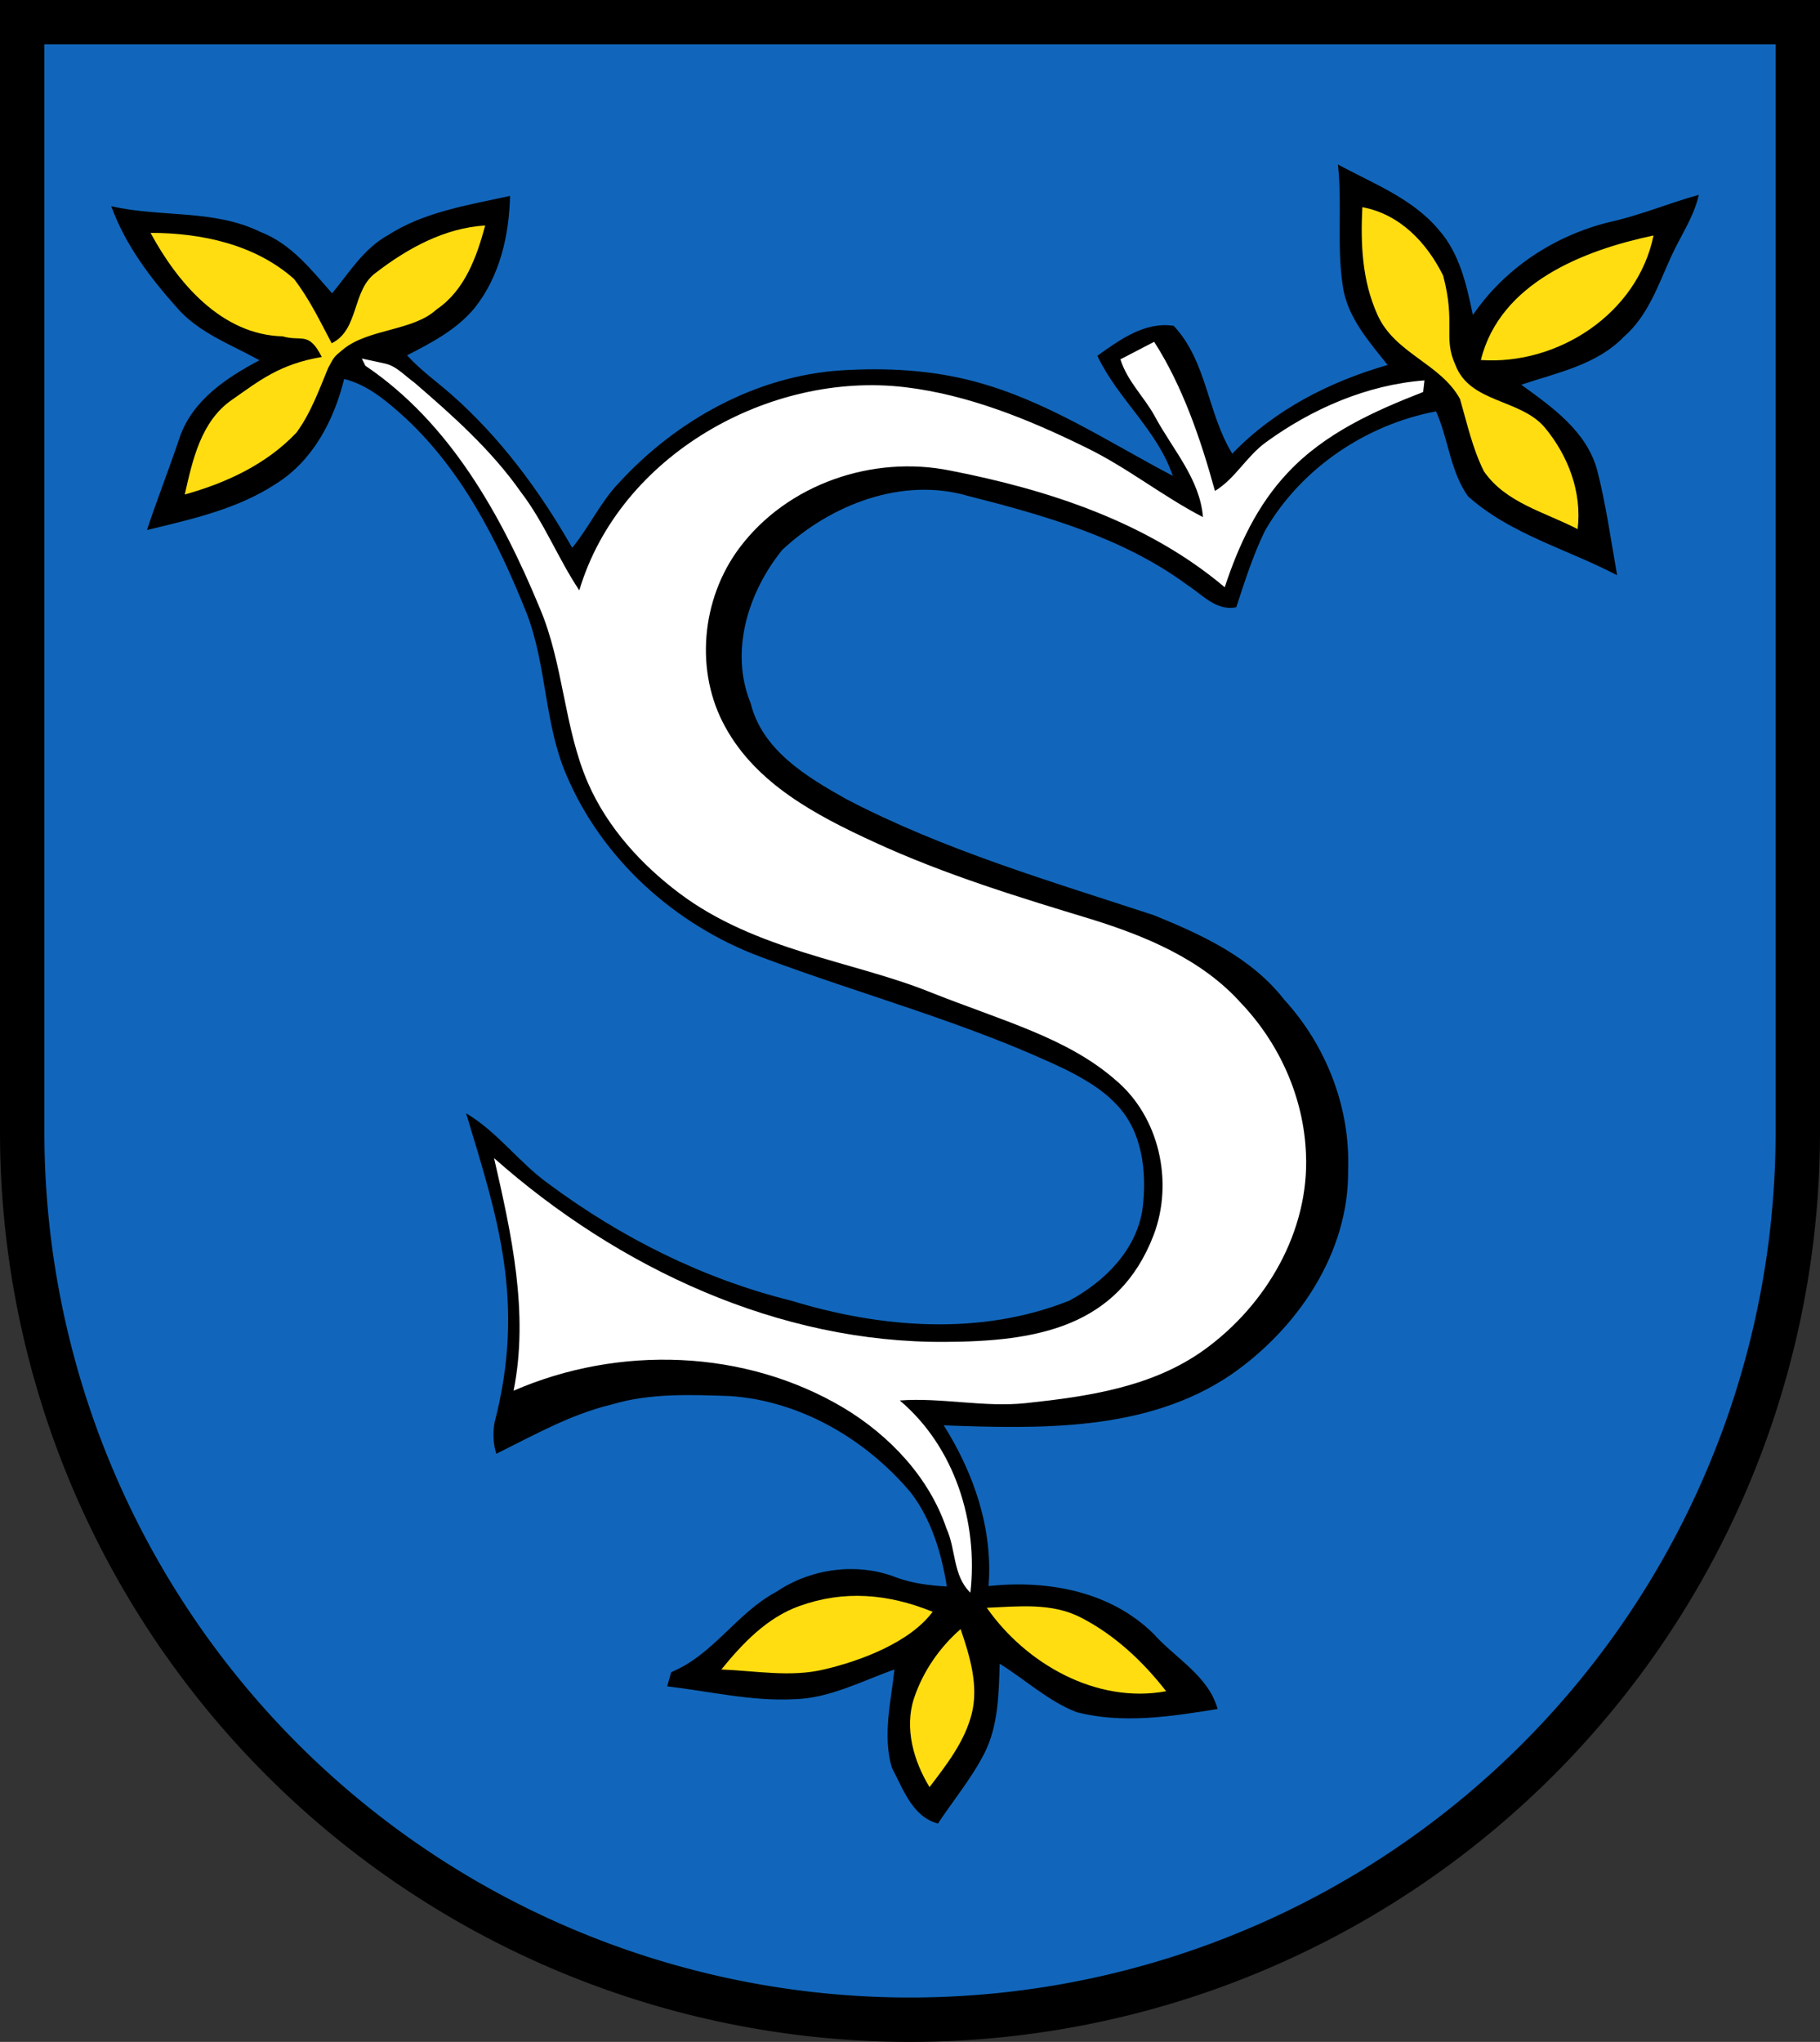
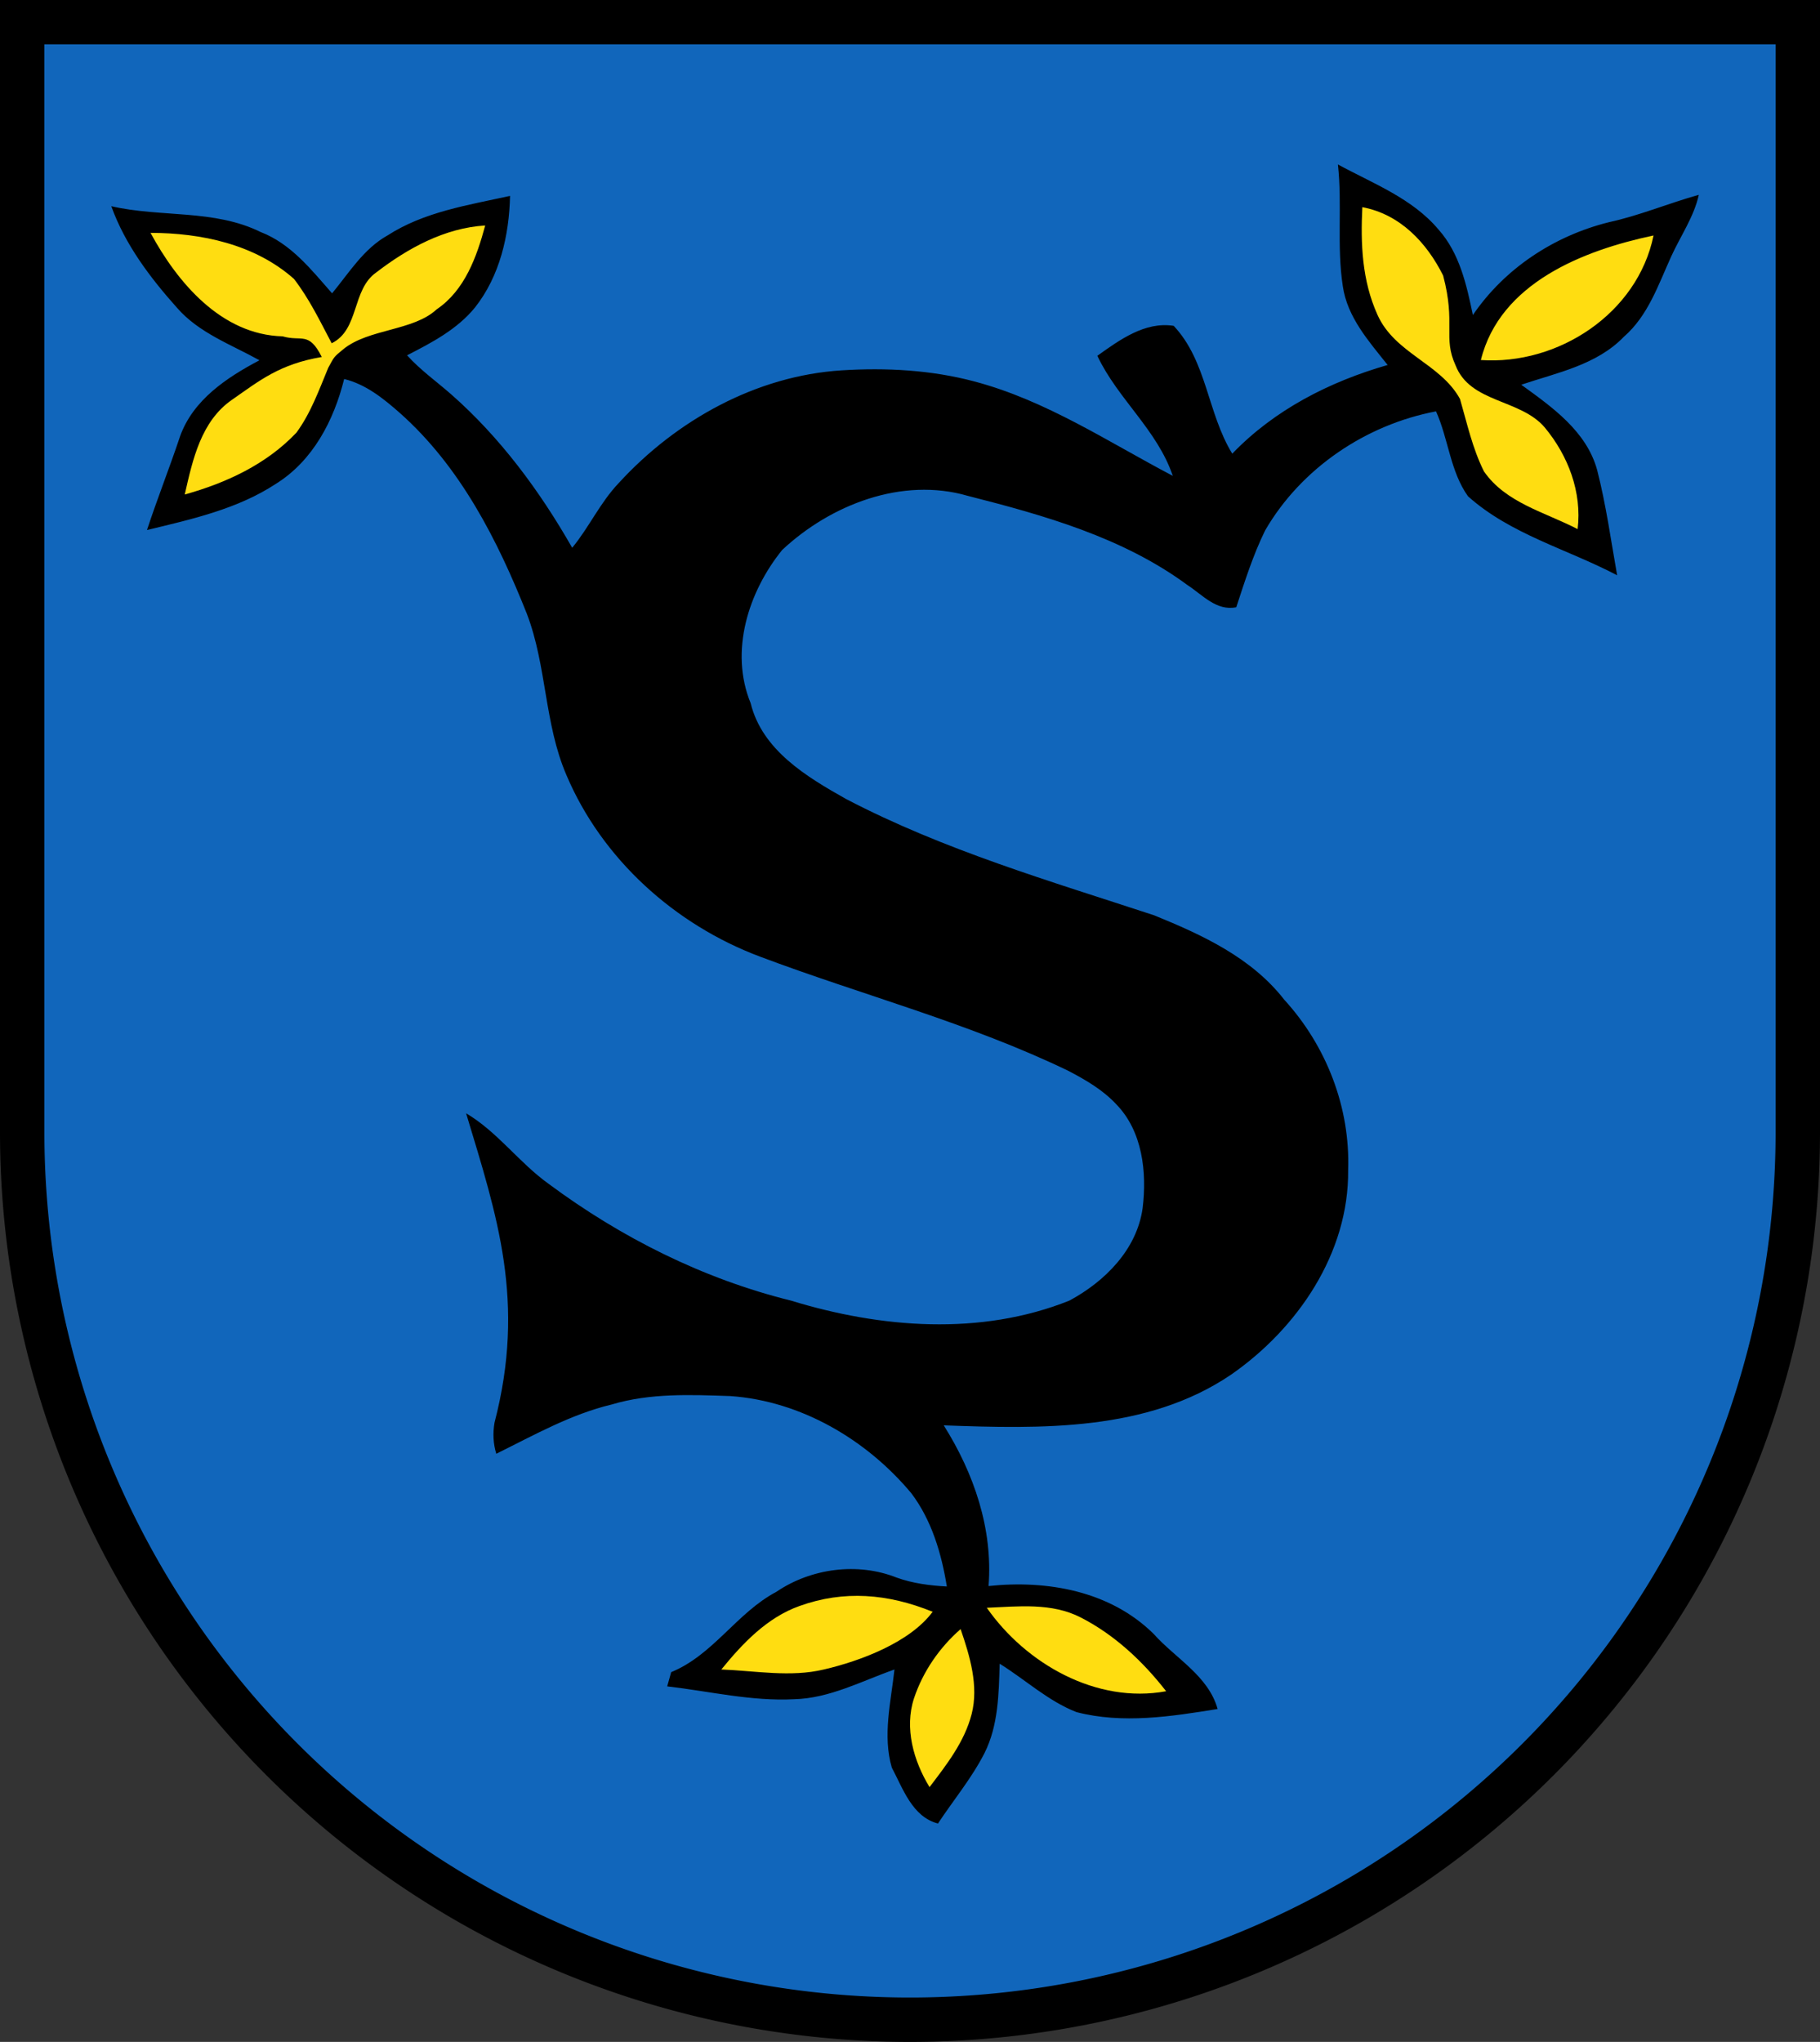
<svg xmlns="http://www.w3.org/2000/svg" height="460" width="410">
  <rect width="100%" height="100%" fill="#333333" stroke="none" />
  <path stroke="#000" stroke-width="10" d="m5 5v250a200 200 0 0 0 400 0v-250z" fill="#16b" />
  <path d="m301.4 37.05c7.9 4.3 16.8 7.64 22.7 14.71 4.7 5.28 6.3 12.45 7.7 19.21 7.2-10.54 18.3-17.82 30.6-20.9 6.9-1.49 13.5-4.29 20.3-6.18-1.1 4.97-4.1 9.23-6.2 13.84-2.9 6.35-5.2 13.38-10.7 18.15-6.1 6.33-15 8.07-23.1 10.79 6.9 5.01 14.7 10.43 17.1 19.23 2 7.8 3.1 15.8 4.5 23.7-11.2-5.9-24-9.2-33.6-17.8-4-5.6-4.4-12.9-7.2-19.13-15.8 2.99-30.4 12.83-38.5 26.83-2.7 5.5-4.6 11.5-6.5 17.3-4.5 0.9-7.6-2.8-11-5-14.5-10.7-32.2-15.7-49.5-20.1-14.8-4.3-30.9 2-41.8 12.2-7.6 9.4-11.9 22.8-7.1 34.5 2.6 10.6 12.6 16.6 21.5 21.6 22 11.5 46 18.5 69.4 26.2 10.8 4.4 21.9 9.5 29.3 19 9.5 10.4 14.9 24.3 14.4 38.4 0.2 18.7-11.4 35.7-26.4 46.1-18.9 12.8-42.8 12.2-64.7 11.4 6.8 10.8 11.1 23.3 10.1 36.2 13.2-1.4 27.4 1.1 37.2 10.8 4.9 5.5 12.3 9.4 14.4 16.9-10.5 1.7-21.4 3.4-31.8 0.7-6.4-2.5-11.5-7.3-17.3-10.9-0.2 6.8-0.3 13.9-3.4 20.1-2.9 5.7-7 10.6-10.5 15.9-5.8-1.5-7.9-7.9-10.4-12.6-2.1-7.2-0.2-14.8 0.6-22.1-7.4 2.6-14.6 6.5-22.6 6.7-9.6 0.5-19.1-1.8-28.6-2.9 0.2-0.8 0.7-2.4 0.9-3.2 9.5-3.9 14.8-13.4 23.7-18.1 7.8-5.3 18.3-6.7 27.1-3.2 3.6 1.3 7.5 1.8 11.3 2-1.2-7.4-3.4-14.9-8-21-10.1-12.1-24.9-20.8-40.8-21.9-8.9-0.3-18-0.7-26.7 1.9-9.2 2.2-17.5 6.9-26 11.1-0.7-2.3-0.8-4.6-0.4-7 7.1-27.3 0.6-46.5-6.4-69.7 7.1 4.2 11.9 11.1 18.6 15.9 16.3 12.1 34.8 21.4 54.6 26.3 20.2 6.2 42.7 8 62.7 0 8-4.3 15.2-11.5 16.5-20.8 1-8.1 0-17.4-6-23.5-3-3.2-6.8-5.4-10.6-7.4-22.3-10.8-46.5-17.1-69.6-25.8-19.2-7.2-35.6-22-43.6-40.9-5-11.6-4.4-24.5-8.9-36.3-6.6-16.6-15-33.2-28.67-45.31-3.68-3.24-7.64-6.43-12.5-7.61-2.31 9.31-7.03 18.42-15.39 23.62-8.66 5.7-19.09 8-29.03 10.4 2.34-7.1 5.08-14 7.46-21.13 2.95-8.21 10.51-13.22 17.88-17.11-6.41-3.57-13.63-6.14-18.57-11.82-6.05-6.77-11.71-14.26-14.81-22.89 11.14 2.58 23.13 0.63 33.65 5.82 6.83 2.63 11.42 8.5 16.09 13.81 3.82-4.62 7.11-10.05 12.5-13.05 8.25-5.32 18.09-6.81 27.59-8.9-0.2 8.88-2.3 18.05-7.9 25.14-4 4.92-9.75 7.93-15.3 10.77 2.96 3.28 6.57 5.85 9.9 8.76 11.1 9.75 20 21.8 27.3 34.6 3.8-4.6 6.3-10.2 10.5-14.6 12.9-14.08 30.9-24.15 50.2-25.37 10-0.63 20.2-0.09 29.9 2.5 16.2 4.29 30.1 13.6 44.7 21.27-3.5-10.35-12.4-17.32-17-27.05 5-3.56 10.7-7.76 17.2-6.75 7.5 7.96 7.6 19.72 13.2 28.8 9.5-9.89 21.9-16.21 35-19.98-4.2-5.29-9.1-10.75-10.1-17.76-1.4-9.08-0.1-18.3-1.1-27.41" />
-   <path fill="#fff" d="m252.4 80.95 7.6-3.95c6.4 9.95 10.5 21.96 13.7 33.6 4.6-2.8 7.1-7.8 11.5-10.98 10.4-7.56 22.8-12.95 35.7-13.92-0.1 0.65-0.2 1.96-0.3 2.61-11 4.29-22.2 9.3-30.5 18.19-6.9 7.3-11.1 16.4-14.2 25.8-17.4-14.7-39.8-22-61.9-26.3-17.4-3.5-36.6 3-47.4 17.4-8.7 11.6-10.1 28-3.2 40.4 7 12.8 20.5 19.9 33.3 25.8 16.2 7.5 33.4 12.7 49.2 17.5 12.2 3.8 24.8 9 33.6 18.8 8.7 9.1 14.2 21.3 14.7 34 0.8 17.5-9 34.1-22.8 44.1-11.7 8.5-26.3 10.6-40.3 12.1-9.4 1-19-1.3-28.4-0.6 12.4 10.5 17.7 27.4 15.9 43.3-4-3.9-3.2-9.7-5.4-14.5-3.9-11.5-12.8-20.9-23.1-27.1-22.3-13.3-50.7-14.2-74.4-3.9 3.5-17.5-0.5-35.4-4.4-52.4 28 24.8 64.2 41.7 101.7 41.4 20.3-0.1 38.9-3.2 46.9-24.1 4.5-11.9 1.3-26.6-8.6-34.9-11-9.6-25.5-13.3-42.3-20s-38.9-9.2-56-22.1c-8.5-6.4-16.1-14.7-20.5-24.7-5.5-12.6-5.5-26.8-10.9-39.5-8.6-20.8-20.2-41.72-39.3-54.61l-0.79-1.61c1.29 0.27 3.91 0.83 5.2 1.12 2.61 0.56 4.49 2.77 6.61 4.27 8.68 7.47 17.38 15.23 23.98 24.63 5.3 6.9 8.4 15 13.2 22.2 9.1-30.5 42.9-49.41 73.4-45.77 14.2 1.7 27.8 7.22 40.7 13.57 9.3 4.5 17.3 11 26.4 15.7-0.7-8.6-6.8-15.2-10.8-22.62-2.4-4.45-6.2-7.88-7.8-12.93z" />
  <path fill="#fd1" d="m205.9 382.6c2-6 5.7-11.4 10.5-15.6 2.1 6.1 4.1 12.8 2.5 19.1s-5.7 11.5-9.5 16.5c-3.6-5.9-5.7-13.3-3.5-20zm16.4-20.4c7.1-0.3 14.6-1.2 21.2 2.2 7.6 3.9 14 9.9 19.2 16.6-15.7 2.9-31.6-6.2-40.4-18.8zm-42.2-0.4c10-3.6 19.9-2.8 30 1.3-5.1 6.9-16.3 11.1-24.5 13-7.5 1.8-15.4 0.3-23.1 0 4.8-5.9 10.3-11.7 17.6-14.3zm-70.8-311c-9.1 0.54-17.44 5.12-24.52 10.56-5.58 3.89-3.79 12.89-10.06 15.97-2.61-4.95-5.06-10.05-8.5-14.5-8.79-7.8-20.86-10.35-32.31-10.37 6.07 11.22 15.97 22.95 29.75 23.31 4.32 1.26 5.87-1.22 8.83 4.65-9.49 1.6-14.01 5.31-20.21 9.63-7.01 4.83-8.89 13.55-10.66 21.35 9.34-2.6 18.41-6.8 25.16-13.94 3.23-4.4 5.09-9.61 7.16-14.6 1.39-2.51 1.15-2.35 3.36-4.16 5.7-4.68 15.82-4.11 21.08-9.02 6.32-4.27 9.02-11.82 10.92-18.88zm224.3 30.31c4.3-17.37 23.1-24.73 38.9-28.06-3.6 17.58-21.5 29.25-38.9 28.06zm-26.7-34.44c8.5 1.6 14.5 7.98 18.2 15.4 2.9 10.93-0.1 13.93 2.8 20.23 3.3 8.53 14.6 7.53 20.1 14.01 5.3 6.39 8.4 14.59 7.4 22.89-7.3-3.8-16.2-5.9-21.1-13-2.6-5.2-3.8-10.81-5.4-16.32-4.4-8.03-14.7-10.22-18.6-18.98-3.5-7.77-3.8-16.05-3.4-24.23z" />
</svg>